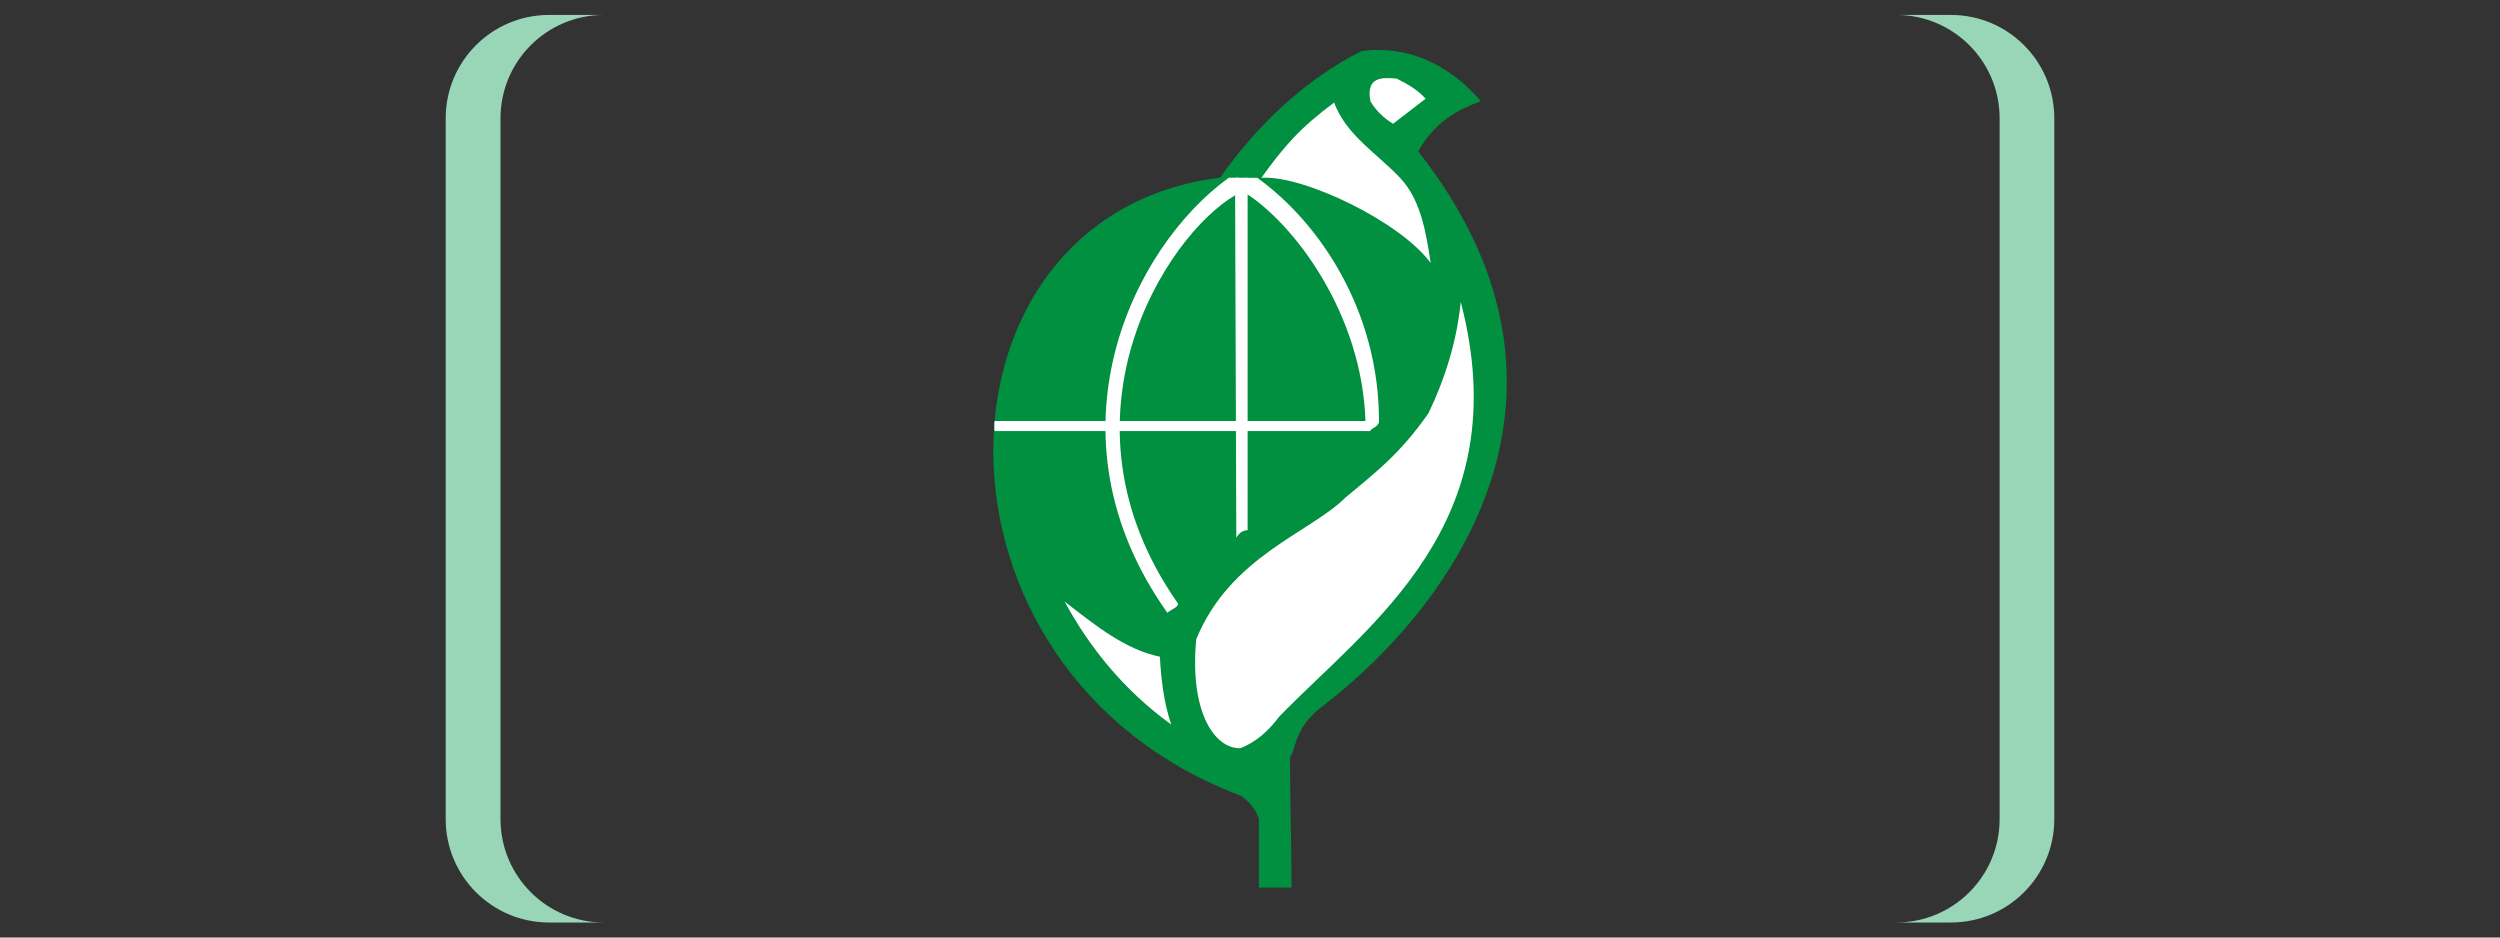
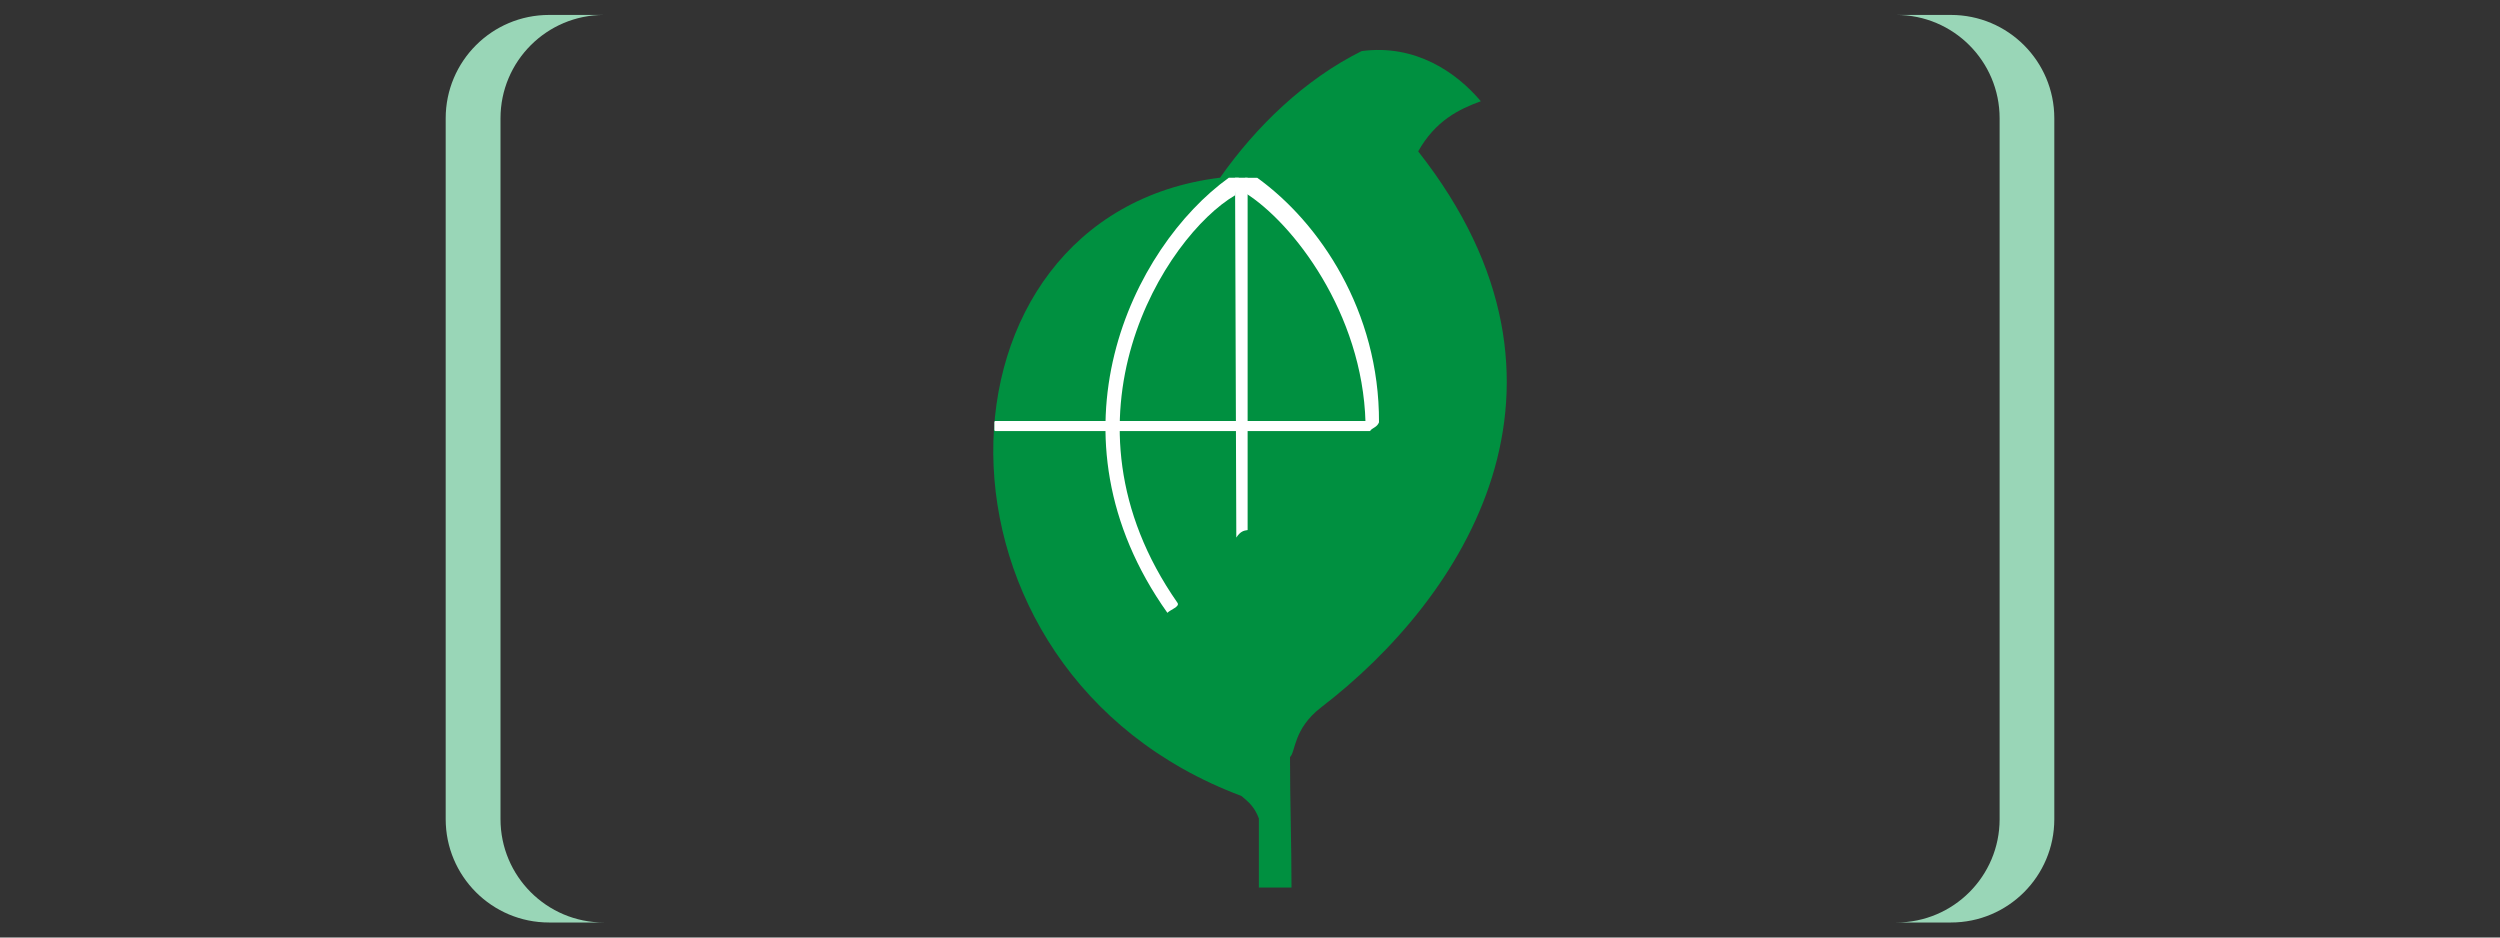
<svg xmlns="http://www.w3.org/2000/svg" id="_圖層_1" data-name="圖層 1" viewBox="0 0 400 150">
  <rect x="0" y="0" width="400" height="150" fill="#333333" stroke="none" />
  <defs>
    <style>
      .cls-1 {
        fill: #009040;
      }

      .cls-1, .cls-2, .cls-3 {
        stroke-width: 0px;
      }

      .cls-1, .cls-3 {
        fill-rule: evenodd;
      }

      .cls-2 {
        fill: #99d6b7;
      }

      .cls-3 {
        fill: #fff;
      }
    </style>
  </defs>
  <g>
    <path class="cls-2" d="M312.15,2.39h-8.75c9.14,0,16.54,7.41,16.54,16.54v112.13c0,9.14-7.41,16.54-16.54,16.54h8.75c9.14,0,16.54-7.41,16.54-16.54V18.93c0-9.14-7.41-16.54-16.54-16.54Z" />
    <path class="cls-2" d="M80.08,131.07V18.93c0-9.14,7.41-16.54,16.54-16.54h-8.77c-9.14,0-16.54,7.41-16.54,16.54v112.13c0,9.14,7.41,16.54,16.54,16.54h8.77c-9.14,0-16.54-7.41-16.54-16.54Z" />
  </g>
  <g>
    <path class="cls-1" d="M201.42,142h5.22c0-6.96-.24-13.91-.24-20.87.92-.81.48-4.51,5.03-7.99,22.5-17.28,45.13-51.24,15.48-88.92,2.74-4.88,6.48-6.74,10.02-8.02-3.94-4.68-10.51-9.16-19.06-8.03-9.16,4.55-16.92,12.1-22.66,20.26-48.02,5.9-49.88,78.98,3.41,98.92,1.22,1,2.15,1.84,2.8,3.61v11.04Z" />
-     <path class="cls-3" d="M201.83,28.44c1.8-2.5,3.35-4.51,5.13-6.39,1.78-1.88,3.79-3.63,6.5-5.64,1.94,5.26,6.96,8.2,10.59,12.09,3.35,3.55,4.16,8.99,4.86,13.59-4.75-6.55-20.35-14.11-27.09-13.64Z" />
-     <path class="cls-3" d="M222.89,19.81c-1.61-1-2.81-2.21-3.62-3.61-.79-4.02,2.01-3.82,4.21-3.62,1.74.88,3.28,1.74,4.62,3.21-1.74,1.34-3.48,2.69-5.22,4.02Z" />
    <path class="cls-3" d="M159.24,67.36h59.91c.07,0,.14.07.14.16v1.31c0,.07-.07.14-.14.14h-59.91c-.07,0-.14-.07-.14-.14v-1.31c0-.08.07-.16.14-.16Z" />
    <path class="cls-3" d="M197.61,28.44h2.01v56.37c-.61.08-1.17.21-1.81,1.2l-.2-57.57Z" />
    <path class="cls-3" d="M196.62,28.44h1.58l-.59,2.81c-11.1,6.49-29.82,35.64-9.22,65.19.44.62-1.07,1.07-1.61,1.61-20.26-28.55-5.61-58.51,9.84-69.62Z" />
    <path class="cls-3" d="M199.21,30.85c7.69,4.81,18.79,19.26,19.27,36.72.2.66.4.74.59,1.4.72-.59,1.27-.66,1.57-1.4.07-17.8-9.53-31.97-19.48-39.12h-1.95s0,2.4,0,2.4Z" />
-     <path class="cls-3" d="M185.58,105.07c-5.49-1.13-10.17-4.88-15.24-8.82,3.87,7.15,9.36,14.11,17.05,19.67-1.2-3.62-1.61-7.23-1.81-10.84Z" />
-     <path class="cls-3" d="M233.72,48.3c-.59,5.92-2.32,11.86-5.15,17.79-4.71,6.77-8.81,9.74-13.3,13.52-5.7,5.67-18.39,9.35-23.87,22.66-1.07,11.23,2.67,17.45,7,17.45,2.49-.9,4.57-2.79,6.26-5.05,14.44-14.86,38.33-30.89,29.06-66.37Z" />
  </g>
</svg>